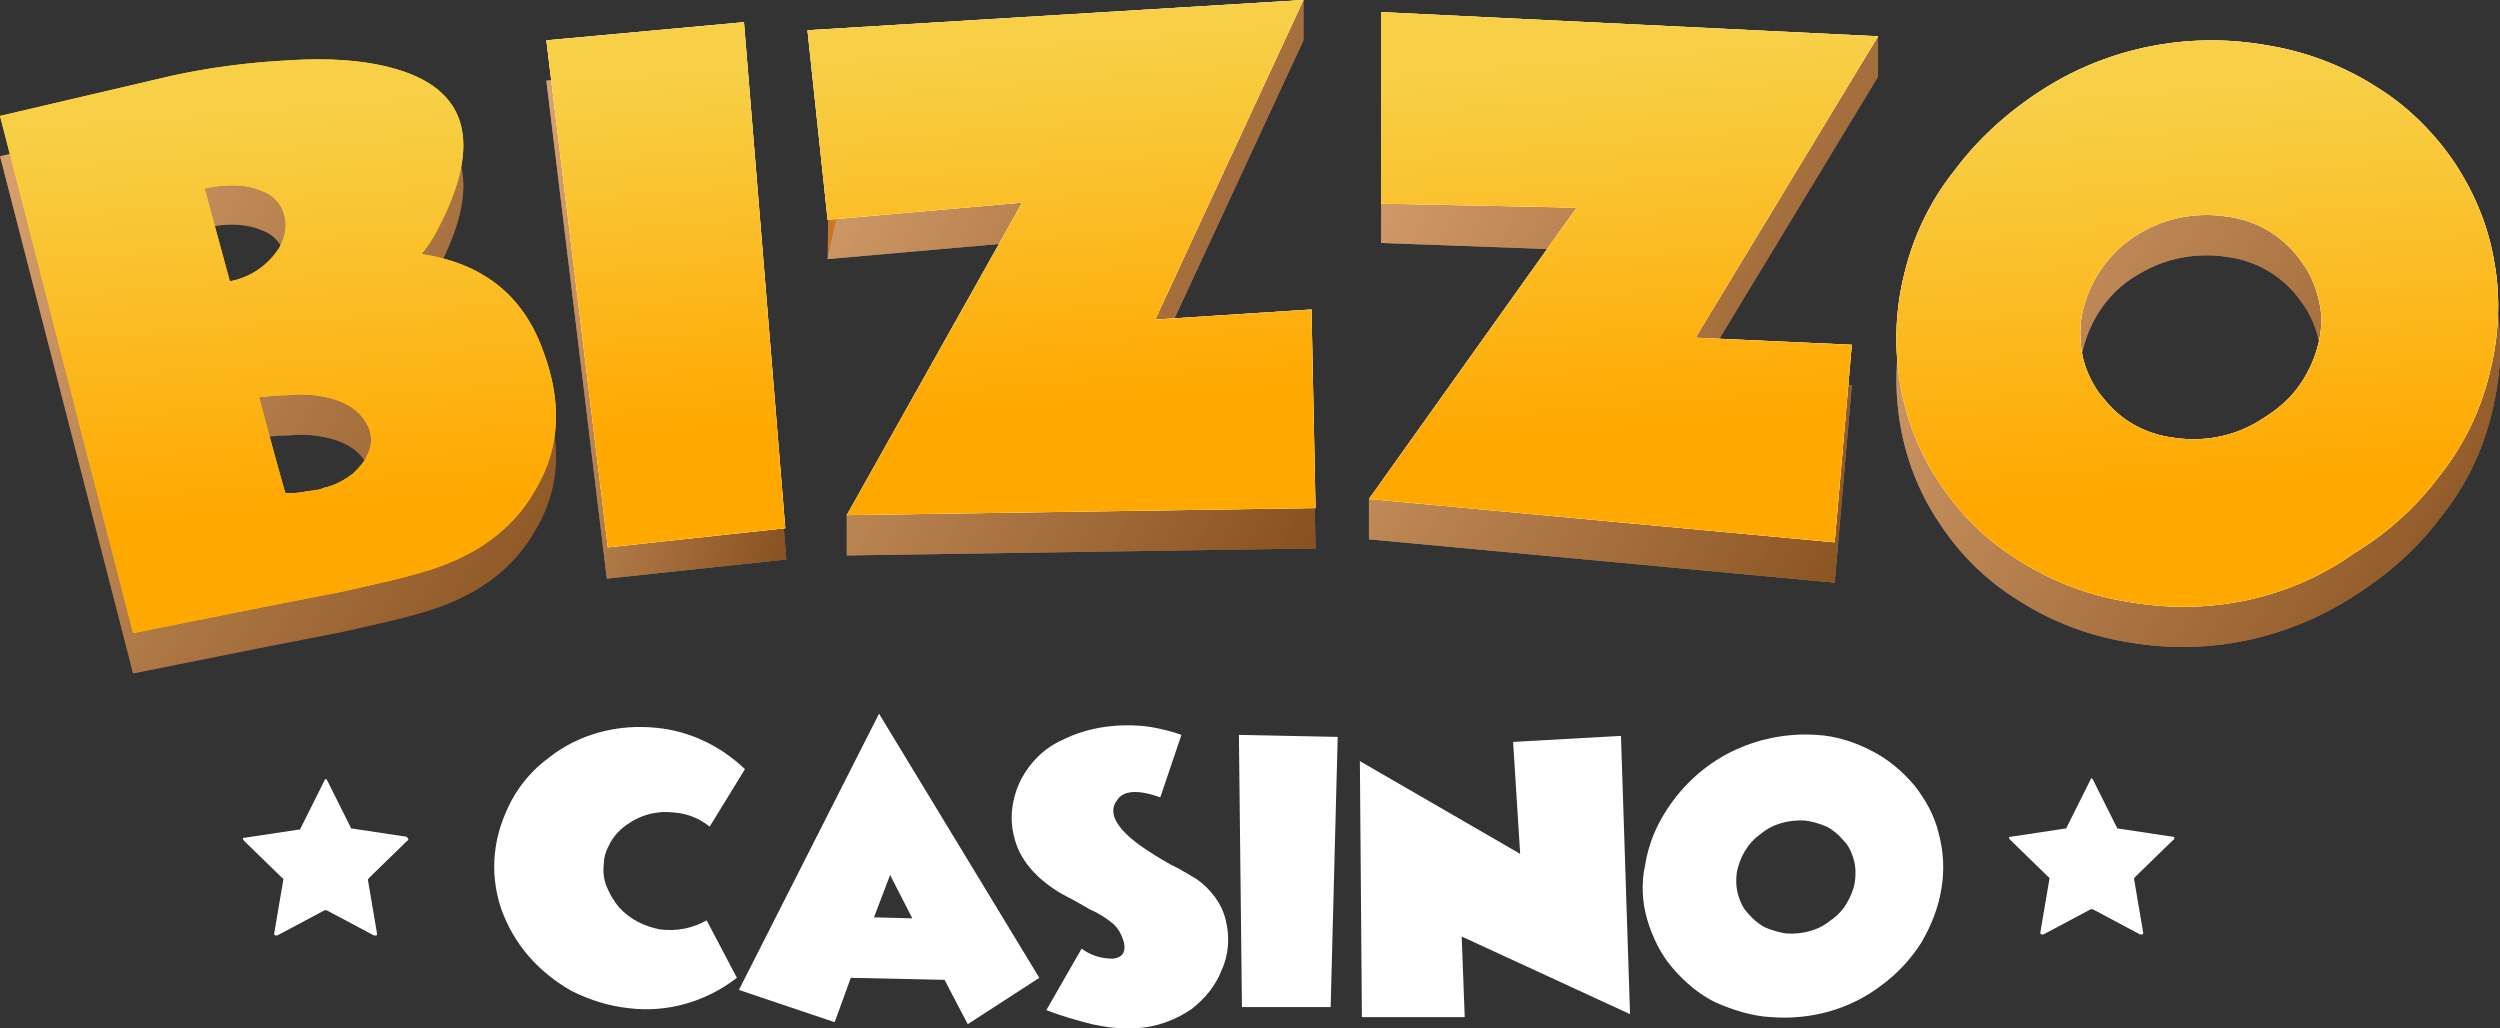
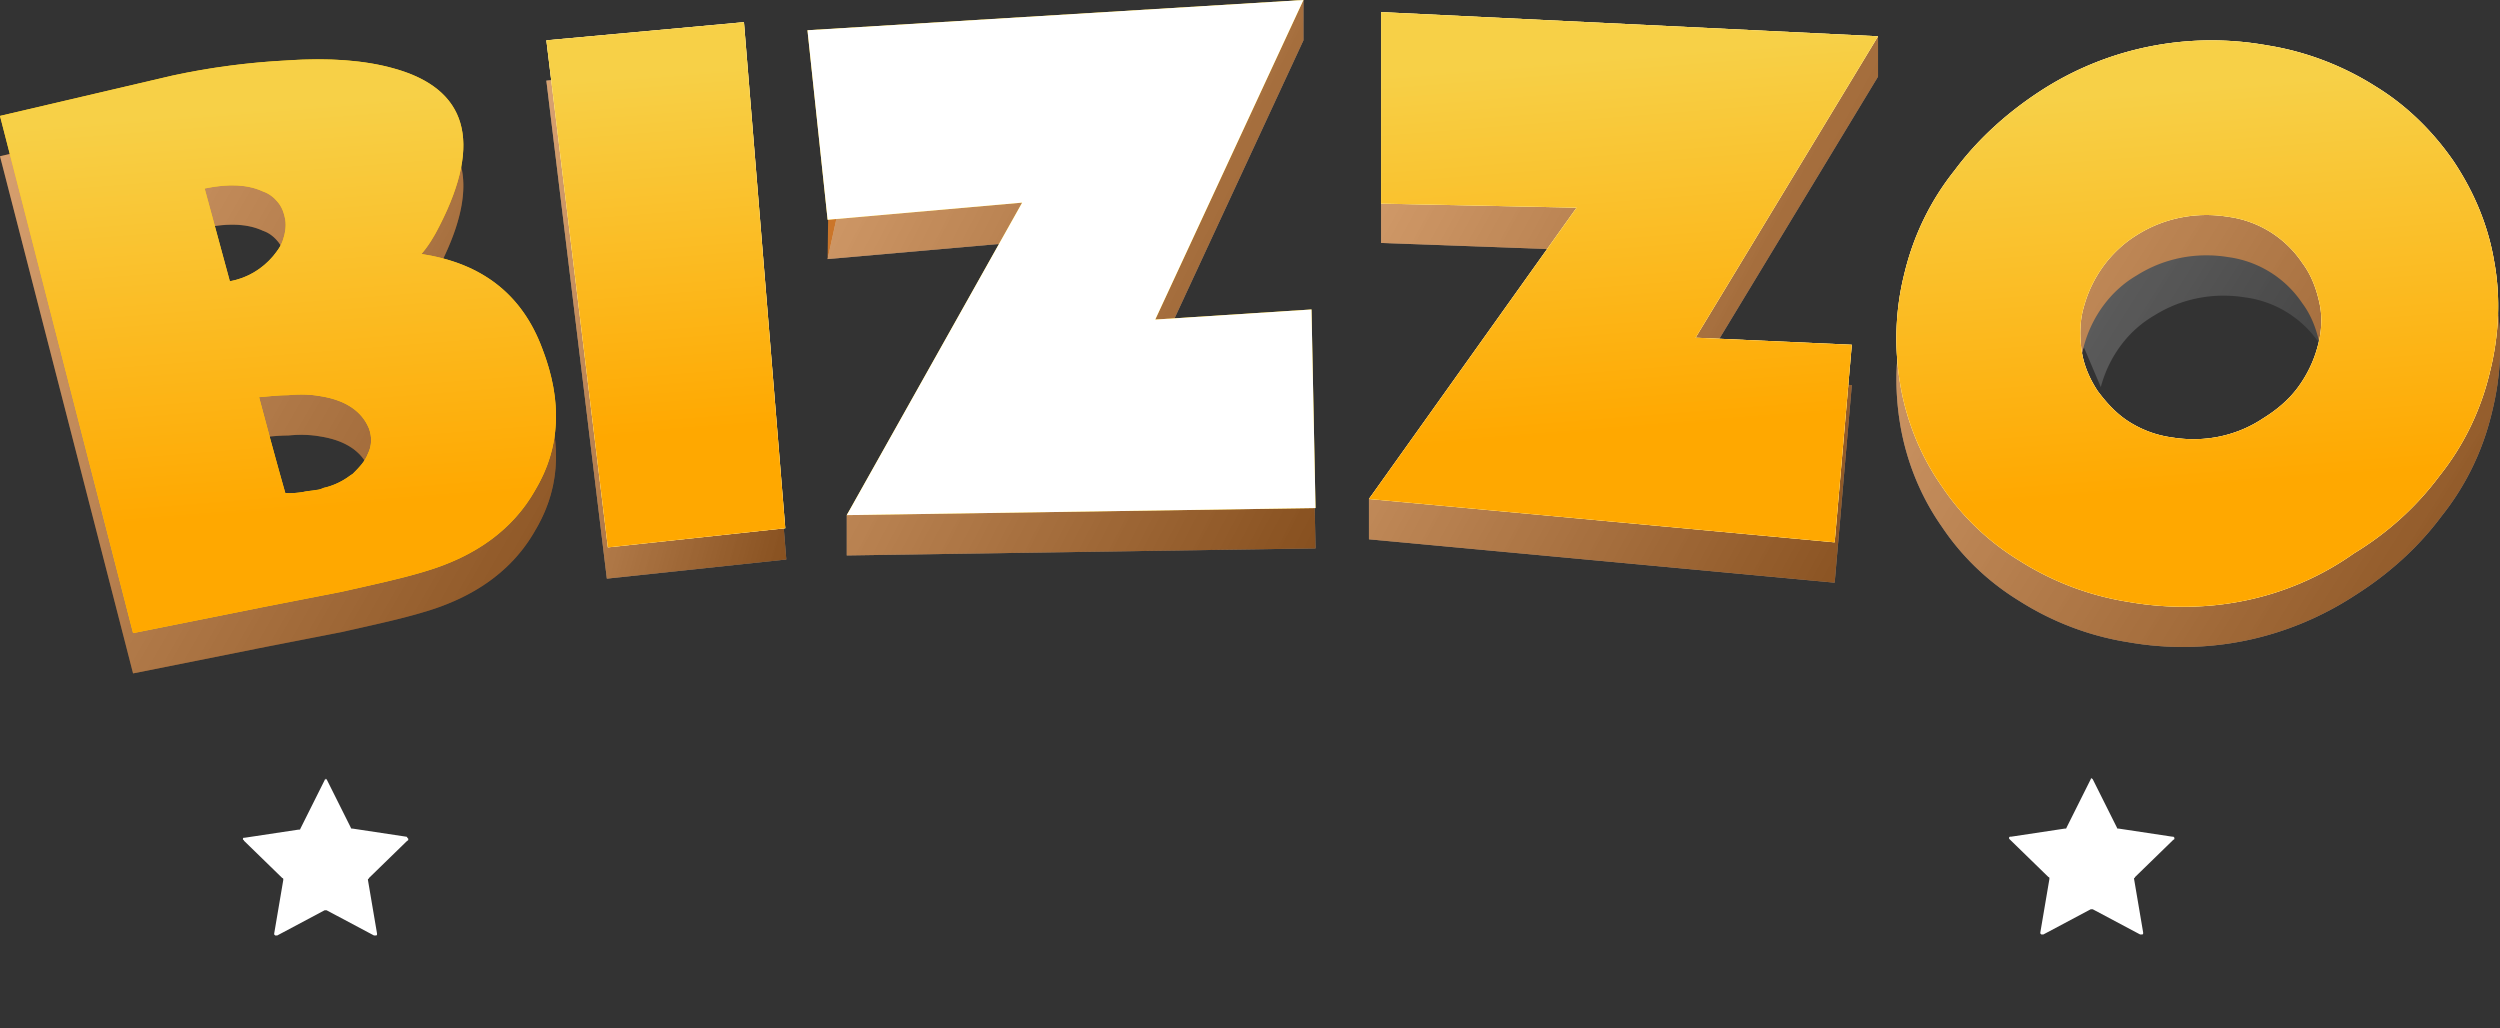
<svg xmlns="http://www.w3.org/2000/svg" version="1.1" id="Layer_1" x="0" y="0" viewBox="0 0 248 102" xml:space="preserve">
  <rect x="0" y="0" width="248" height="102" fill="#333333" stroke="none" />
  <style>.st0{fill:#cb7529}.st1{opacity:.6}.st11{fill:#fff}.st12{fill:#ffce07}</style>
  <path class="st0" d="M53.8 38.6c2 5.2 1.8 9.8-.7 14-2.2 3.9-5.9 6.6-11 8.1-2.3.7-5.1 1.3-8.2 2l-4.1.8-4.1.8-12.5 2.5L0 15.5l17.1-4c3.7-.8 7.5-1.3 11.3-1.5 4.3-.3 7.9 0 10.7.8 7.2 2 8.8 7.2 4.5 15.6-.5 1-1.1 2-1.8 2.8 6 .8 10 3.9 12 9.4zm-31-6.8c1.7-.3 3.2-1.2 4.3-2.5.4-.5.8-1 1-1.7.2-.6.3-1.3.2-1.9-.1-.6-.3-1.2-.7-1.7-.4-.5-.9-.9-1.5-1.1-1.5-.7-3.4-.8-5.8-.3l2.5 9.2zM35 51c.6-.6 1.2-1.2 1.5-2 .4-.8.4-1.7.1-2.5-.7-1.7-2.3-2.8-4.8-3.2-1.1-.2-2.2-.2-3.2-.1-.9 0-1.8.1-2.9.2l2.6 9.6c0 .1.6.1 1.8-.1.4-.1.8-.1 1.3-.2.4-.1.6-.1.7-.2.9-.2 1.8-.6 2.6-1.2l.3-.3zM60.2 57.4L54.2 8 74 6.1l4 49.4-17.8 1.9zM130.5 54.4l-46.5.7v-4L101.4 24l-19.3 1.7.2-15.9 47-9.8v4l-14.7 31.7 15.5-1 .4 19.7zM182 57.8l-46.2-4.3v-4l20.4-24.7-19.2-.7V5.2l49.3-1.6v4l-18.1 29.9 15.5.7-1.7 19.6zM211.1 63.7c-3.8-.6-7.5-2-10.8-4.1-3.1-1.9-5.7-4.4-7.7-7.4-2.1-3-3.5-6.5-4.1-10.1-.6-3.6-.5-7.3.5-10.9.9-3.8 2.6-7.3 5-10.3 3.6-4.7 8.3-8.3 13.8-10.5 5.5-2.2 11.4-2.8 17.2-1.9 3.8.6 7.5 2 10.8 4.1 3.1 1.9 5.7 4.4 7.8 7.4 2 3 3.4 6.3 4 9.8.7 3.7.5 7.5-.4 11.1-.9 3.8-2.6 7.3-5 10.3-2.3 3.1-5.2 5.7-8.5 7.8-6.7 4.4-14.7 6.1-22.6 4.7zm-4.4-29.3c-.4 1.4-.5 2.9-.2 4.3.2 1.4.8 2.8 1.6 4 .9 1.2 1.9 2.3 3.2 3.1 1.3.8 2.7 1.3 4.2 1.5 3.1.6 6.3-.1 9-1.8 1.3-.8 2.5-1.8 3.4-3 .9-1.2 1.6-2.6 2-4.1.4-1.4.5-2.9.2-4.3s-.8-2.8-1.7-4a10.534 10.534 0 00-7.4-4.6c-3.1-.5-6.3.1-9 1.8-2.6 1.5-4.5 4.1-5.3 7.1z" />
  <g class="st1">
    <linearGradient id="SVGID_1_" gradientUnits="userSpaceOnUse" x1="-8.647" y1="85.401" x2="63.816" y2="43.885" gradientTransform="matrix(1 0 0 -1 0 104)">
      <stop offset="0" stop-color="#fff" />
      <stop offset="1" />
    </linearGradient>
    <path d="M53.8 38.6c2 5.2 1.8 9.8-.7 14-2.2 3.9-5.9 6.6-11 8.1-2.3.7-5.1 1.3-8.2 2l-4.1.8-4.1.8-12.5 2.5L0 15.5l17.1-4c3.7-.8 7.5-1.3 11.3-1.5 4.3-.3 7.9 0 10.7.8 7.2 2 8.8 7.2 4.5 15.6-.5 1-1.1 2-1.8 2.8 6 .8 10 3.9 12 9.4zm-31-6.8c1.7-.3 3.2-1.2 4.3-2.5.4-.5.8-1 1-1.7.2-.6.3-1.3.2-1.9-.1-.6-.3-1.2-.7-1.7-.4-.5-.9-.9-1.5-1.1-1.5-.7-3.4-.8-5.8-.3l2.5 9.2zM35 51c.6-.6 1.2-1.2 1.5-2 .4-.8.4-1.7.1-2.5-.7-1.7-2.3-2.8-4.8-3.2-1.1-.2-2.2-.2-3.2-.1-.9 0-1.8.1-2.9.2l2.6 9.6c0 .1.6.1 1.8-.1.4-.1.8-.1 1.3-.2.4-.1.6-.1.7-.2.9-.2 1.8-.6 2.6-1.2l.3-.3z" opacity=".6" fill="url(#SVGID_1_)" />
    <g class="st1">
      <linearGradient id="SVGID_2_" gradientUnits="userSpaceOnUse" x1="1980.5" y1="72.202" x2="2825.59" y2="72.202" gradientTransform="matrix(1 0 0 -1 0 104)">
        <stop offset="0" stop-color="#fff" />
        <stop offset="1" />
      </linearGradient>
      <path d="M60.2 57.4L54.2 8 74 6.1l4 49.4-17.8 1.9z" fill="url(#SVGID_2_)" />
      <linearGradient id="SVGID_3_" gradientUnits="userSpaceOnUse" x1="47.086" y1="77.688" x2="85.713" y2="67.099" gradientTransform="matrix(1 0 0 -1 0 104)">
        <stop offset="0" stop-color="#fff" />
        <stop offset="1" />
      </linearGradient>
      <path d="M60.2 57.4L54.2 8 74 6.1l4 49.4-17.8 1.9z" fill="url(#SVGID_3_)" />
    </g>
    <g class="st1">
      <linearGradient id="SVGID_4_" gradientUnits="userSpaceOnUse" x1="6017.28" y1="76.444" x2="9524.42" y2="76.444" gradientTransform="matrix(1 0 0 -1 0 104)">
        <stop offset="0" stop-color="#fff" />
        <stop offset="1" />
      </linearGradient>
      <path d="M130.5 54.4l-46.5.7v-4L101.4 24l-19.3 1.7L85 12.4l-3-8.3L129.3 0v4l-14.7 31.7 15.5-1 .4 19.7z" fill="url(#SVGID_4_)" />
      <linearGradient id="SVGID_5_" gradientUnits="userSpaceOnUse" x1="73.473" y1="93.7" x2="140.064" y2="59.1" gradientTransform="matrix(1 0 0 -1 0 104)">
        <stop offset="0" stop-color="#fff" />
        <stop offset="1" />
      </linearGradient>
      <path d="M130.5 54.4l-46.5.7v-4L101.4 24l-19.3 1.7L85 12.4l-3-8.3L129.3 0v4l-14.7 31.7 15.5-1 .4 19.7z" fill="url(#SVGID_5_)" />
    </g>
    <g class="st1">
      <linearGradient id="SVGID_6_" gradientUnits="userSpaceOnUse" x1="10372.5" y1="73.28" x2="14180.5" y2="73.28" gradientTransform="matrix(1 0 0 -1 0 104)">
        <stop offset="0" stop-color="#fff" />
        <stop offset="1" />
      </linearGradient>
      <path d="M182 57.8l-46.2-4.3v-4l20.4-24.7-19.2-.7V5.2l49.3-1.6v4l-18.1 29.9 15.5.7-1.7 19.6z" fill="url(#SVGID_6_)" />
      <linearGradient id="SVGID_7_" gradientUnits="userSpaceOnUse" x1="128.592" y1="93.318" x2="196.189" y2="56.07" gradientTransform="matrix(1 0 0 -1 0 104)">
        <stop offset="0" stop-color="#fff" />
        <stop offset="1" />
      </linearGradient>
      <path d="M182 57.8l-46.2-4.3v-4l20.4-24.7-19.2-.7V5.2l49.3-1.6v4l-18.1 29.9 15.5.7-1.7 19.6z" fill="url(#SVGID_7_)" />
    </g>
    <g class="st1">
      <linearGradient id="SVGID_8_" gradientUnits="userSpaceOnUse" x1="17001.6" y1="67.865" x2="22357.199" y2="67.865" gradientTransform="matrix(1 0 0 -1 0 104)">
        <stop offset="0" stop-color="#fff" />
        <stop offset="1" />
      </linearGradient>
      <path d="M211.1 63.7c-3.8-.6-7.5-2-10.8-4.1-3.1-1.9-5.7-4.4-7.7-7.4-2.1-3-3.5-6.5-4.1-10.1-.6-3.6-.5-7.3.5-10.9.9-3.8 2.6-7.3 5-10.3 3.6-4.7 8.3-8.3 13.8-10.5 5.5-2.2 11.4-2.8 17.2-1.9 3.8.6 7.5 2 10.8 4.1 3.1 1.9 5.7 4.4 7.8 7.4 2 3 3.4 6.3 4 9.8.7 3.7.5 7.5-.4 11.1-.9 3.8-2.6 7.3-5 10.3-2.3 3.1-5.2 5.7-8.5 7.8-6.7 4.4-14.7 6.1-22.6 4.7zm-4.4-29.3c-.4 1.4-.5 2.9-.2 4.3.2 1.4.8 2.8 1.6 4 .9 1.2 1.9 2.3 3.2 3.1 1.3.8 2.7 1.3 4.2 1.5 3.1.6 6.3-.1 9-1.8 1.3-.8 2.5-1.8 3.4-3 .9-1.2 1.6-2.6 2-4.1.4-1.4.5-2.9.2-4.3s-.8-2.8-1.7-4a10.534 10.534 0 00-7.4-4.6c-3.1-.5-6.3.1-9 1.8-2.6 1.5-4.5 4.1-5.3 7.1z" fill="url(#SVGID_8_)" />
      <linearGradient id="SVGID_9_" gradientUnits="userSpaceOnUse" x1="181.166" y1="91.178" x2="255.884" y2="44.016" gradientTransform="matrix(1 0 0 -1 0 104)">
        <stop offset="0" stop-color="#fff" />
        <stop offset="1" />
      </linearGradient>
-       <path d="M211.1 63.7c-3.8-.6-7.5-2-10.8-4.1-3.1-1.9-5.7-4.4-7.7-7.4-2.1-3-3.5-6.5-4.1-10.1-.6-3.6-.5-7.3.5-10.9.9-3.8 2.6-7.3 5-10.3 3.6-4.7 8.3-8.3 13.8-10.5 5.5-2.2 11.4-2.8 17.2-1.9 3.8.6 7.5 2 10.8 4.1 3.1 1.9 5.7 4.4 7.8 7.4 2 3 3.4 6.3 4 9.8.7 3.7.5 7.5-.4 11.1-.9 3.8-2.6 7.3-5 10.3-2.3 3.1-5.2 5.7-8.5 7.8-6.7 4.4-14.7 6.1-22.6 4.7zm-4.4-29.3c-.4 1.4-.5 2.9-.2 4.3.2 1.4.8 2.8 1.6 4 .9 1.2 1.9 2.3 3.2 3.1 1.3.8 2.7 1.3 4.2 1.5 3.1.6 6.3-.1 9-1.8 1.3-.8 2.5-1.8 3.4-3 .9-1.2 1.6-2.6 2-4.1.4-1.4.5-2.9.2-4.3s-.8-2.8-1.7-4a10.534 10.534 0 00-7.4-4.6c-3.1-.5-6.3.1-9 1.8-2.6 1.5-4.5 4.1-5.3 7.1z" fill="url(#SVGID_9_)" />
+       <path d="M211.1 63.7c-3.8-.6-7.5-2-10.8-4.1-3.1-1.9-5.7-4.4-7.7-7.4-2.1-3-3.5-6.5-4.1-10.1-.6-3.6-.5-7.3.5-10.9.9-3.8 2.6-7.3 5-10.3 3.6-4.7 8.3-8.3 13.8-10.5 5.5-2.2 11.4-2.8 17.2-1.9 3.8.6 7.5 2 10.8 4.1 3.1 1.9 5.7 4.4 7.8 7.4 2 3 3.4 6.3 4 9.8.7 3.7.5 7.5-.4 11.1-.9 3.8-2.6 7.3-5 10.3-2.3 3.1-5.2 5.7-8.5 7.8-6.7 4.4-14.7 6.1-22.6 4.7zm-4.4-29.3c-.4 1.4-.5 2.9-.2 4.3.2 1.4.8 2.8 1.6 4 .9 1.2 1.9 2.3 3.2 3.1 1.3.8 2.7 1.3 4.2 1.5 3.1.6 6.3-.1 9-1.8 1.3-.8 2.5-1.8 3.4-3 .9-1.2 1.6-2.6 2-4.1.4-1.4.5-2.9.2-4.3a10.534 10.534 0 00-7.4-4.6c-3.1-.5-6.3.1-9 1.8-2.6 1.5-4.5 4.1-5.3 7.1z" fill="url(#SVGID_9_)" />
    </g>
  </g>
-   <path class="st11" d="M73.1 97c-3.1 2.4-7 3.5-10.8 3-1.9-.2-3.8-.8-5.6-1.7-1.6-.9-3.1-2.1-4.3-3.5-1.2-1.4-2.1-3-2.7-4.7-.6-1.8-.8-3.7-.6-5.5.2-1.9.8-3.6 1.7-5.3.9-1.6 2.1-3 3.6-4.1 3-2.4 6.9-3.4 10.7-3 3.3.3 6.4 1.8 8.8 4.1L70.4 82c-1-.8-2.2-1.3-3.5-1.4-1.7-.2-3.3.2-4.7 1.2-.6.4-1.2 1-1.6 1.7-.4.7-.7 1.4-.7 2.2-.1.8 0 1.6.3 2.3.3.7.7 1.4 1.2 2 1.1 1.2 2.5 1.9 4.1 2.2 1.6.2 3.2-.1 4.6-.9l3 5.7zM82.8 101.4l-9.5-3.2 13.9-27.4L103.1 97l-7.1 4.6-2.3-4.4-9.3-.2-1.6 4.4zm7.7-10.3l-2.2-4.3-1.6 4.2 3.8.1zM117.2 72.9l-2.1 6.2c-2.2-.8-3.7-.7-4.3.3-.9 1.2-.1 2.7 2.2 4.4 1 .7 2.1 1.4 3.2 2l.4.2.4.2c.3.2.5.3.7.4.5.3.8.5 1 .6 1.4 1 2.5 2.4 2.9 4.1.4 1.6.3 3.4-.4 4.9-.6 1.6-1.7 2.9-3 3.9-1.6 1.1-3.5 1.8-5.5 1.9-1.5.1-3-.1-4.4-.4-1.5-.4-3-.8-4.5-1.4l3.5-6.1c.9.7 2 1 3.1 1 .9-.1 1.3-.6 1.1-1.6-.2-.7-.5-1.3-1-1.8-.7-.6-1.5-1.1-2.4-1.5l-.7-.4-.7-.4c-.6-.3-1.1-.6-1.5-.8-2.5-1.5-4.1-3.4-4.6-5.6-.5-1.9-.2-3.9.7-5.7.9-1.7 2.3-3.1 4.1-3.9 2.4-1.2 5.1-1.6 7.8-1.4 1.1.1 2.6.4 4 .9zM123.2 99.9l-.3-27 9.8.2-.7 26.8h-8.8zM135.1 100.9l-.2-25.4 15.9 9.2-.7-11.1 10.7-.6.9 27.6-16.7-7.7.3 8h-10.2zM175.7 100.9c-1.9-.1-3.8-.7-5.6-1.5-1.6-.8-3-2-4.2-3.4-1.2-1.4-2-3.1-2.5-4.8s-.6-3.6-.2-5.4c.3-1.9 1-3.7 2.1-5.4 1.6-2.5 3.8-4.5 6.4-5.8 2.6-1.3 5.6-1.9 8.5-1.7 1.9.1 3.8.7 5.5 1.6 1.6.8 3 2 4.2 3.4 1.1 1.4 2 3 2.4 4.7.5 1.8.6 3.7.3 5.5-.3 1.9-1 3.7-2 5.4-1 1.6-2.4 3.1-3.9 4.2-3.1 2.4-7 3.5-11 3.2zm-3.4-14.4c-.1.7-.1 1.4.1 2.2.2.7.5 1.4 1 1.9.5.6 1.1 1.1 1.7 1.4.7.3 1.4.5 2.1.6 1.6.1 3.2-.3 4.4-1.3.6-.4 1.2-1 1.6-1.7.4-.7.7-1.4.8-2.1.1-.7.1-1.5-.1-2.2-.2-.7-.5-1.4-1-1.9-.5-.6-1.1-1.1-1.7-1.4-.7-.3-1.4-.5-2.1-.6-1.6-.1-3.2.3-4.4 1.3-1.3.9-2.1 2.3-2.4 3.8z" />
  <path class="st12" d="M53.8 34.6c2 5.2 1.8 9.8-.7 14-2.2 3.9-5.9 6.6-11 8.1-2.3.7-5.1 1.3-8.2 2l-4.1.8-4.1.8-12.5 2.5L0 11.5l17.1-4c3.7-.8 7.5-1.3 11.3-1.5 4.3-.3 7.9 0 10.7.8 7.2 2 8.8 7.2 4.5 15.6-.5 1-1.1 2-1.8 2.8 6 .9 10 4 12 9.4zm-31-6.7c1.7-.3 3.2-1.2 4.3-2.5.4-.5.8-1 1-1.7.2-.6.3-1.3.2-1.9-.1-.6-.3-1.2-.7-1.7-.4-.5-.9-.9-1.5-1.1-1.5-.7-3.4-.8-5.8-.3l2.5 9.2zM35 47c.6-.6 1.2-1.2 1.5-2 .4-.8.4-1.7.1-2.5-.7-1.7-2.3-2.8-4.8-3.2-1.1-.2-2.2-.2-3.2-.1-.9 0-1.8.1-2.9.2 1.7 6.4 2.6 9.5 2.6 9.5s.6.1 1.8-.1c.4-.1.8-.1 1.3-.2.2 0 .5-.1.7-.2.9-.2 1.8-.6 2.6-1.2l.3-.2zM60.3 54.3L54.2 4l19.6-1.8 4.1 50.2-17.6 1.9zM130.5 50.4l-46.5.7 17.4-31-19.3 1.7-2-18.8 49.2-3-14.7 31.7 15.5-1 .4 19.7zM182 53.8l-46.2-4.3 20.6-28.9-19.4-.4v-19l49.3 2.4-18.1 29.9 15.5.7-1.7 19.6zM211.1 59.7c-3.8-.6-7.5-2-10.8-4.1-3.1-1.9-5.7-4.4-7.7-7.4-2.1-3-3.5-6.5-4.1-10.1-.6-3.6-.5-7.3.4-10.9.9-3.8 2.6-7.3 5-10.3 2.3-3.1 5.2-5.7 8.4-7.8 6.7-4.4 14.8-6 22.6-4.6 3.8.6 7.5 2 10.8 4.1 3.1 1.9 5.7 4.5 7.7 7.4 2 3 3.4 6.3 4 9.8.7 3.7.5 7.5-.4 11.1-.9 3.8-2.6 7.3-5 10.3-2.3 3.1-5.2 5.7-8.5 7.7-6.5 4.6-14.5 6.2-22.4 4.8zm-4.4-29.2c-.4 1.4-.4 2.9-.2 4.3s.8 2.8 1.6 4c.9 1.2 1.9 2.3 3.2 3.1 1.3.8 2.7 1.3 4.2 1.5 3.1.5 6.3-.1 9-1.9 1.3-.8 2.5-1.8 3.4-3 .9-1.2 1.6-2.6 2-4.1.4-1.4.5-2.9.2-4.3s-.8-2.8-1.7-4a10.534 10.534 0 00-7.4-4.6c-3.1-.5-6.3.1-9 1.8-2.6 1.6-4.5 4.2-5.3 7.2z" />
  <linearGradient id="SVGID_10_" gradientUnits="userSpaceOnUse" x1="26.351" y1="93.34" x2="29.547" y2="53.345" gradientTransform="matrix(1 0 0 -1 0 104)">
    <stop offset="0" stop-color="#f7d047" />
    <stop offset="1" stop-color="#ffa800" />
  </linearGradient>
  <path d="M53.8 34.6c2 5.2 1.8 9.8-.7 14-2.2 3.9-5.9 6.6-11 8.1-2.3.7-5.1 1.3-8.2 2l-4.1.8-4.1.8-12.5 2.5L0 11.5l17.1-4c3.7-.8 7.5-1.3 11.3-1.5 4.3-.3 7.9 0 10.7.8 7.2 2 8.8 7.2 4.5 15.6-.5 1-1.1 2-1.8 2.8 6 .9 10 4 12 9.4zm-31-6.7c1.7-.3 3.2-1.2 4.3-2.5.4-.5.8-1 1-1.7.2-.6.3-1.3.2-1.9-.1-.6-.3-1.2-.7-1.7-.4-.5-.9-.9-1.5-1.1-1.5-.7-3.4-.8-5.8-.3l2.5 9.2zM35 47c.6-.6 1.2-1.2 1.5-2 .4-.8.4-1.7.1-2.5-.7-1.7-2.3-2.8-4.8-3.2-1.1-.2-2.2-.2-3.2-.1-.9 0-1.8.1-2.9.2 1.7 6.4 2.6 9.5 2.6 9.5s.6.1 1.8-.1c.4-.1.8-.1 1.3-.2.2 0 .5-.1.7-.2.9-.2 1.8-.6 2.6-1.2l.3-.2z" fill="url(#SVGID_10_)" />
  <linearGradient id="SVGID_11_" gradientUnits="userSpaceOnUse" x1="229.512" y1="-856.092" x2="757.393" y2="-3883.807" gradientTransform="matrix(1 0 0 -1 0 104)">
    <stop offset="0" stop-color="#fff" />
    <stop offset="1" stop-color="#ffce07" />
  </linearGradient>
  <path d="M60.3 54.3L54.2 4l19.6-1.8 4.1 50.2-17.6 1.9z" fill="url(#SVGID_11_)" />
  <linearGradient id="SVGID_12_" gradientUnits="userSpaceOnUse" x1="64.387" y1="96.662" x2="67.229" y2="61.105" gradientTransform="matrix(1 0 0 -1 0 104)">
    <stop offset="0" stop-color="#f7d047" />
    <stop offset="1" stop-color="#ffa800" />
  </linearGradient>
  <path d="M60.3 54.3L54.2 4l19.6-1.8 4.1 50.2-17.6 1.9z" fill="url(#SVGID_12_)" />
  <g>
    <linearGradient id="SVGID_13_" gradientUnits="userSpaceOnUse" x1="182.129" y1="-859.384" x2="427.418" y2="-3906.658" gradientTransform="matrix(1 0 0 -1 0 104)">
      <stop offset="0" stop-color="#fff" />
      <stop offset="1" stop-color="#ffce07" />
    </linearGradient>
    <path d="M130.5 50.4l-46.5.7 17.4-31-19.3 1.7-2-18.8 49.2-3-14.7 31.7 15.5-1 .4 19.7z" fill="url(#SVGID_13_)" />
    <linearGradient id="SVGID_14_" gradientUnits="userSpaceOnUse" x1="104.914" y1="99.844" x2="107.793" y2="63.821" gradientTransform="matrix(1 0 0 -1 0 104)">
      <stop offset="0" stop-color="#f7d047" />
      <stop offset="1" stop-color="#ffa800" />
    </linearGradient>
-     <path d="M130.5 50.4l-46.5.7 17.4-31-19.3 1.7-2-18.8 49.2-3-14.7 31.7 15.5-1 .4 19.7z" fill="url(#SVGID_14_)" />
  </g>
  <g>
    <linearGradient id="SVGID_15_" gradientUnits="userSpaceOnUse" x1="240.887" y1="-888.061" x2="499.988" y2="-4022.218" gradientTransform="matrix(1 0 0 -1 0 104)">
      <stop offset="0" stop-color="#fff" />
      <stop offset="1" stop-color="#ffce07" />
    </linearGradient>
    <path d="M182 53.8l-46.2-4.3 20.6-28.9-19.4-.4v-19l49.3 2.4-18.1 29.9 15.5.7-1.7 19.6z" fill="url(#SVGID_15_)" />
    <linearGradient id="SVGID_16_" gradientUnits="userSpaceOnUse" x1="159.399" y1="98.347" x2="162.354" y2="61.358" gradientTransform="matrix(1 0 0 -1 0 104)">
      <stop offset="0" stop-color="#f7d047" />
      <stop offset="1" stop-color="#ffa800" />
    </linearGradient>
    <path d="M182 53.8l-46.2-4.3 20.6-28.9-19.4-.4v-19l49.3 2.4-18.1 29.9 15.5.7-1.7 19.6z" fill="url(#SVGID_16_)" />
  </g>
  <g>
    <linearGradient id="SVGID_17_" gradientUnits="userSpaceOnUse" x1="294.7" y1="-958.412" x2="543.7" y2="-4304.961" gradientTransform="matrix(1 0 0 -1 0 104)">
      <stop offset="0" stop-color="#fff" />
      <stop offset="1" stop-color="#ffce07" />
    </linearGradient>
    <path d="M211.1 59.7c-3.8-.6-7.5-2-10.8-4.1-3.1-1.9-5.7-4.4-7.7-7.4-2.1-3-3.5-6.5-4.1-10.1-.6-3.6-.5-7.3.4-10.9.9-3.8 2.6-7.3 5-10.3 2.3-3.1 5.2-5.7 8.4-7.8 6.7-4.4 14.8-6 22.6-4.6 3.8.6 7.5 2 10.8 4.1 3.1 1.9 5.7 4.5 7.7 7.4 2 3 3.4 6.3 4 9.8.7 3.7.5 7.5-.4 11.1-.9 3.8-2.6 7.3-5 10.3-2.3 3.1-5.2 5.7-8.5 7.7-6.5 4.6-14.5 6.2-22.4 4.8zm-4.4-29.2c-.4 1.4-.4 2.9-.2 4.3s.8 2.8 1.6 4c.9 1.2 1.9 2.3 3.2 3.1 1.3.8 2.7 1.3 4.2 1.5 3.1.5 6.3-.1 9-1.9 1.3-.8 2.5-1.8 3.4-3 .9-1.2 1.6-2.6 2-4.1.4-1.4.5-2.9.2-4.3s-.8-2.8-1.7-4a10.534 10.534 0 00-7.4-4.6c-3.1-.5-6.3.1-9 1.8-2.6 1.6-4.5 4.2-5.3 7.2z" fill="url(#SVGID_17_)" />
    <linearGradient id="SVGID_18_" gradientUnits="userSpaceOnUse" x1="216.178" y1="95.191" x2="219.332" y2="55.725" gradientTransform="matrix(1 0 0 -1 0 104)">
      <stop offset="0" stop-color="#f7d047" />
      <stop offset="1" stop-color="#ffa800" />
    </linearGradient>
    <path d="M211.1 59.7c-3.8-.6-7.5-2-10.8-4.1-3.1-1.9-5.7-4.4-7.7-7.4-2.1-3-3.5-6.5-4.1-10.1-.6-3.6-.5-7.3.4-10.9.9-3.8 2.6-7.3 5-10.3 2.3-3.1 5.2-5.7 8.4-7.8 6.7-4.4 14.8-6 22.6-4.6 3.8.6 7.5 2 10.8 4.1 3.1 1.9 5.7 4.5 7.7 7.4 2 3 3.4 6.3 4 9.8.7 3.7.5 7.5-.4 11.1-.9 3.8-2.6 7.3-5 10.3-2.3 3.1-5.2 5.7-8.5 7.7-6.5 4.6-14.5 6.2-22.4 4.8zm-4.4-29.2c-.4 1.4-.4 2.9-.2 4.3s.8 2.8 1.6 4c.9 1.2 1.9 2.3 3.2 3.1 1.3.8 2.7 1.3 4.2 1.5 3.1.5 6.3-.1 9-1.9 1.3-.8 2.5-1.8 3.4-3 .9-1.2 1.6-2.6 2-4.1.4-1.4.5-2.9.2-4.3s-.8-2.8-1.7-4a10.534 10.534 0 00-7.4-4.6c-3.1-.5-6.3.1-9 1.8-2.6 1.6-4.5 4.2-5.3 7.2z" fill="url(#SVGID_18_)" />
  </g>
  <path class="st11" d="M207.6 77.3l2.4 4.8s0 .1.1.1h.1l5.3.8h.1l.1.1v.1s0 .1-.1.1l-3.8 3.7s0 .1-.1.1v.1l.9 5.3v.1s0 .1-.1.1h-.1-.1l-4.7-2.5h-.1-.1l-4.7 2.5h-.1-.1l-.1-.1v-.1l.9-5.3v-.1s0-.1-.1-.1l-3.8-3.7-.1-.1v-.1s0-.1.1-.1h.1l5.3-.8h.1s.1 0 .1-.1l2.4-4.8s0-.1.1-.1h.1c-.2 0-.1 0 0 .1-.1 0 0 0 0 0zM32.4 77.3l2.4 4.8s0 .1.1.1h.1l5.3.8s.1 0 .1.1l.1.1v.1s0 .1-.1.1l-3.8 3.7s0 .1-.1.1v.1l.9 5.3v.1s0 .1-.1.1h-.1-.1l-4.7-2.5h-.1-.1l-4.7 2.5h-.1-.1l-.1-.1v-.1l.9-5.3v-.1s0-.1-.1-.1l-3.8-3.7s0-.1-.1-.1v-.1s0-.1.1-.1h.1l5.3-.8h.1s.1 0 .1-.1l2.4-4.8s0-.1.1-.1h.1c-.2-.1-.1-.1 0 0-.1 0 0 0 0 0z" />
</svg>